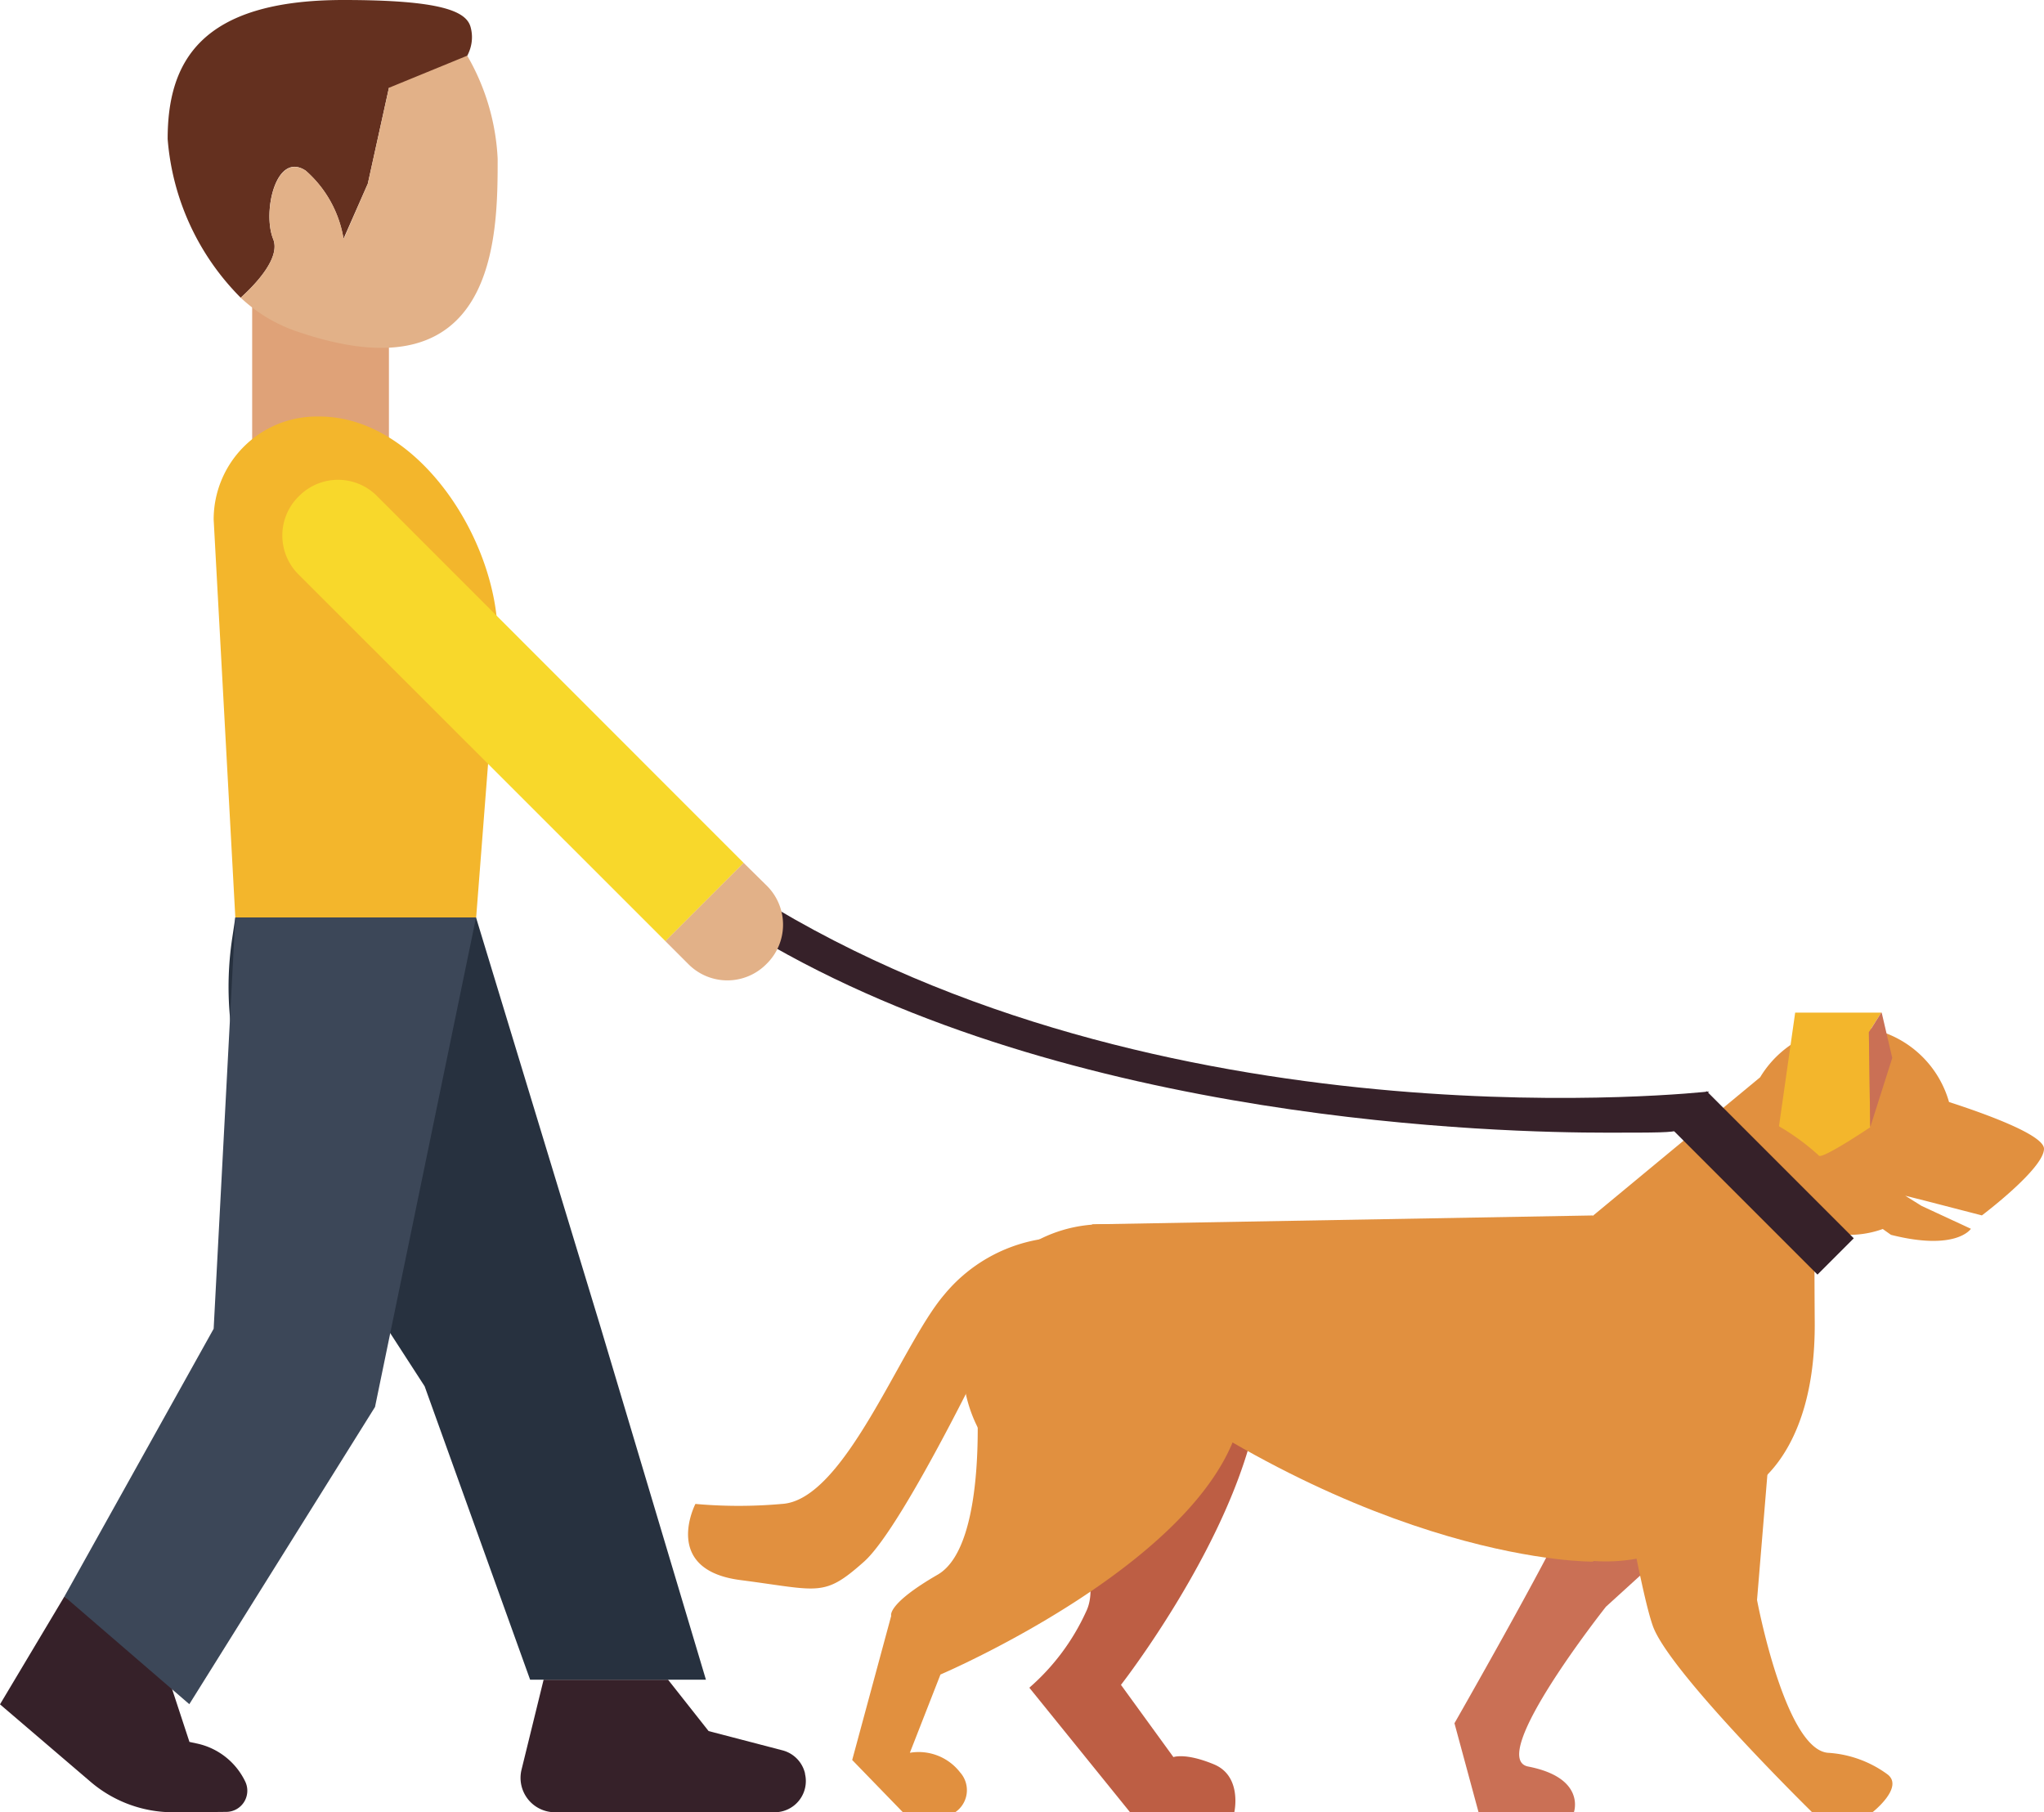
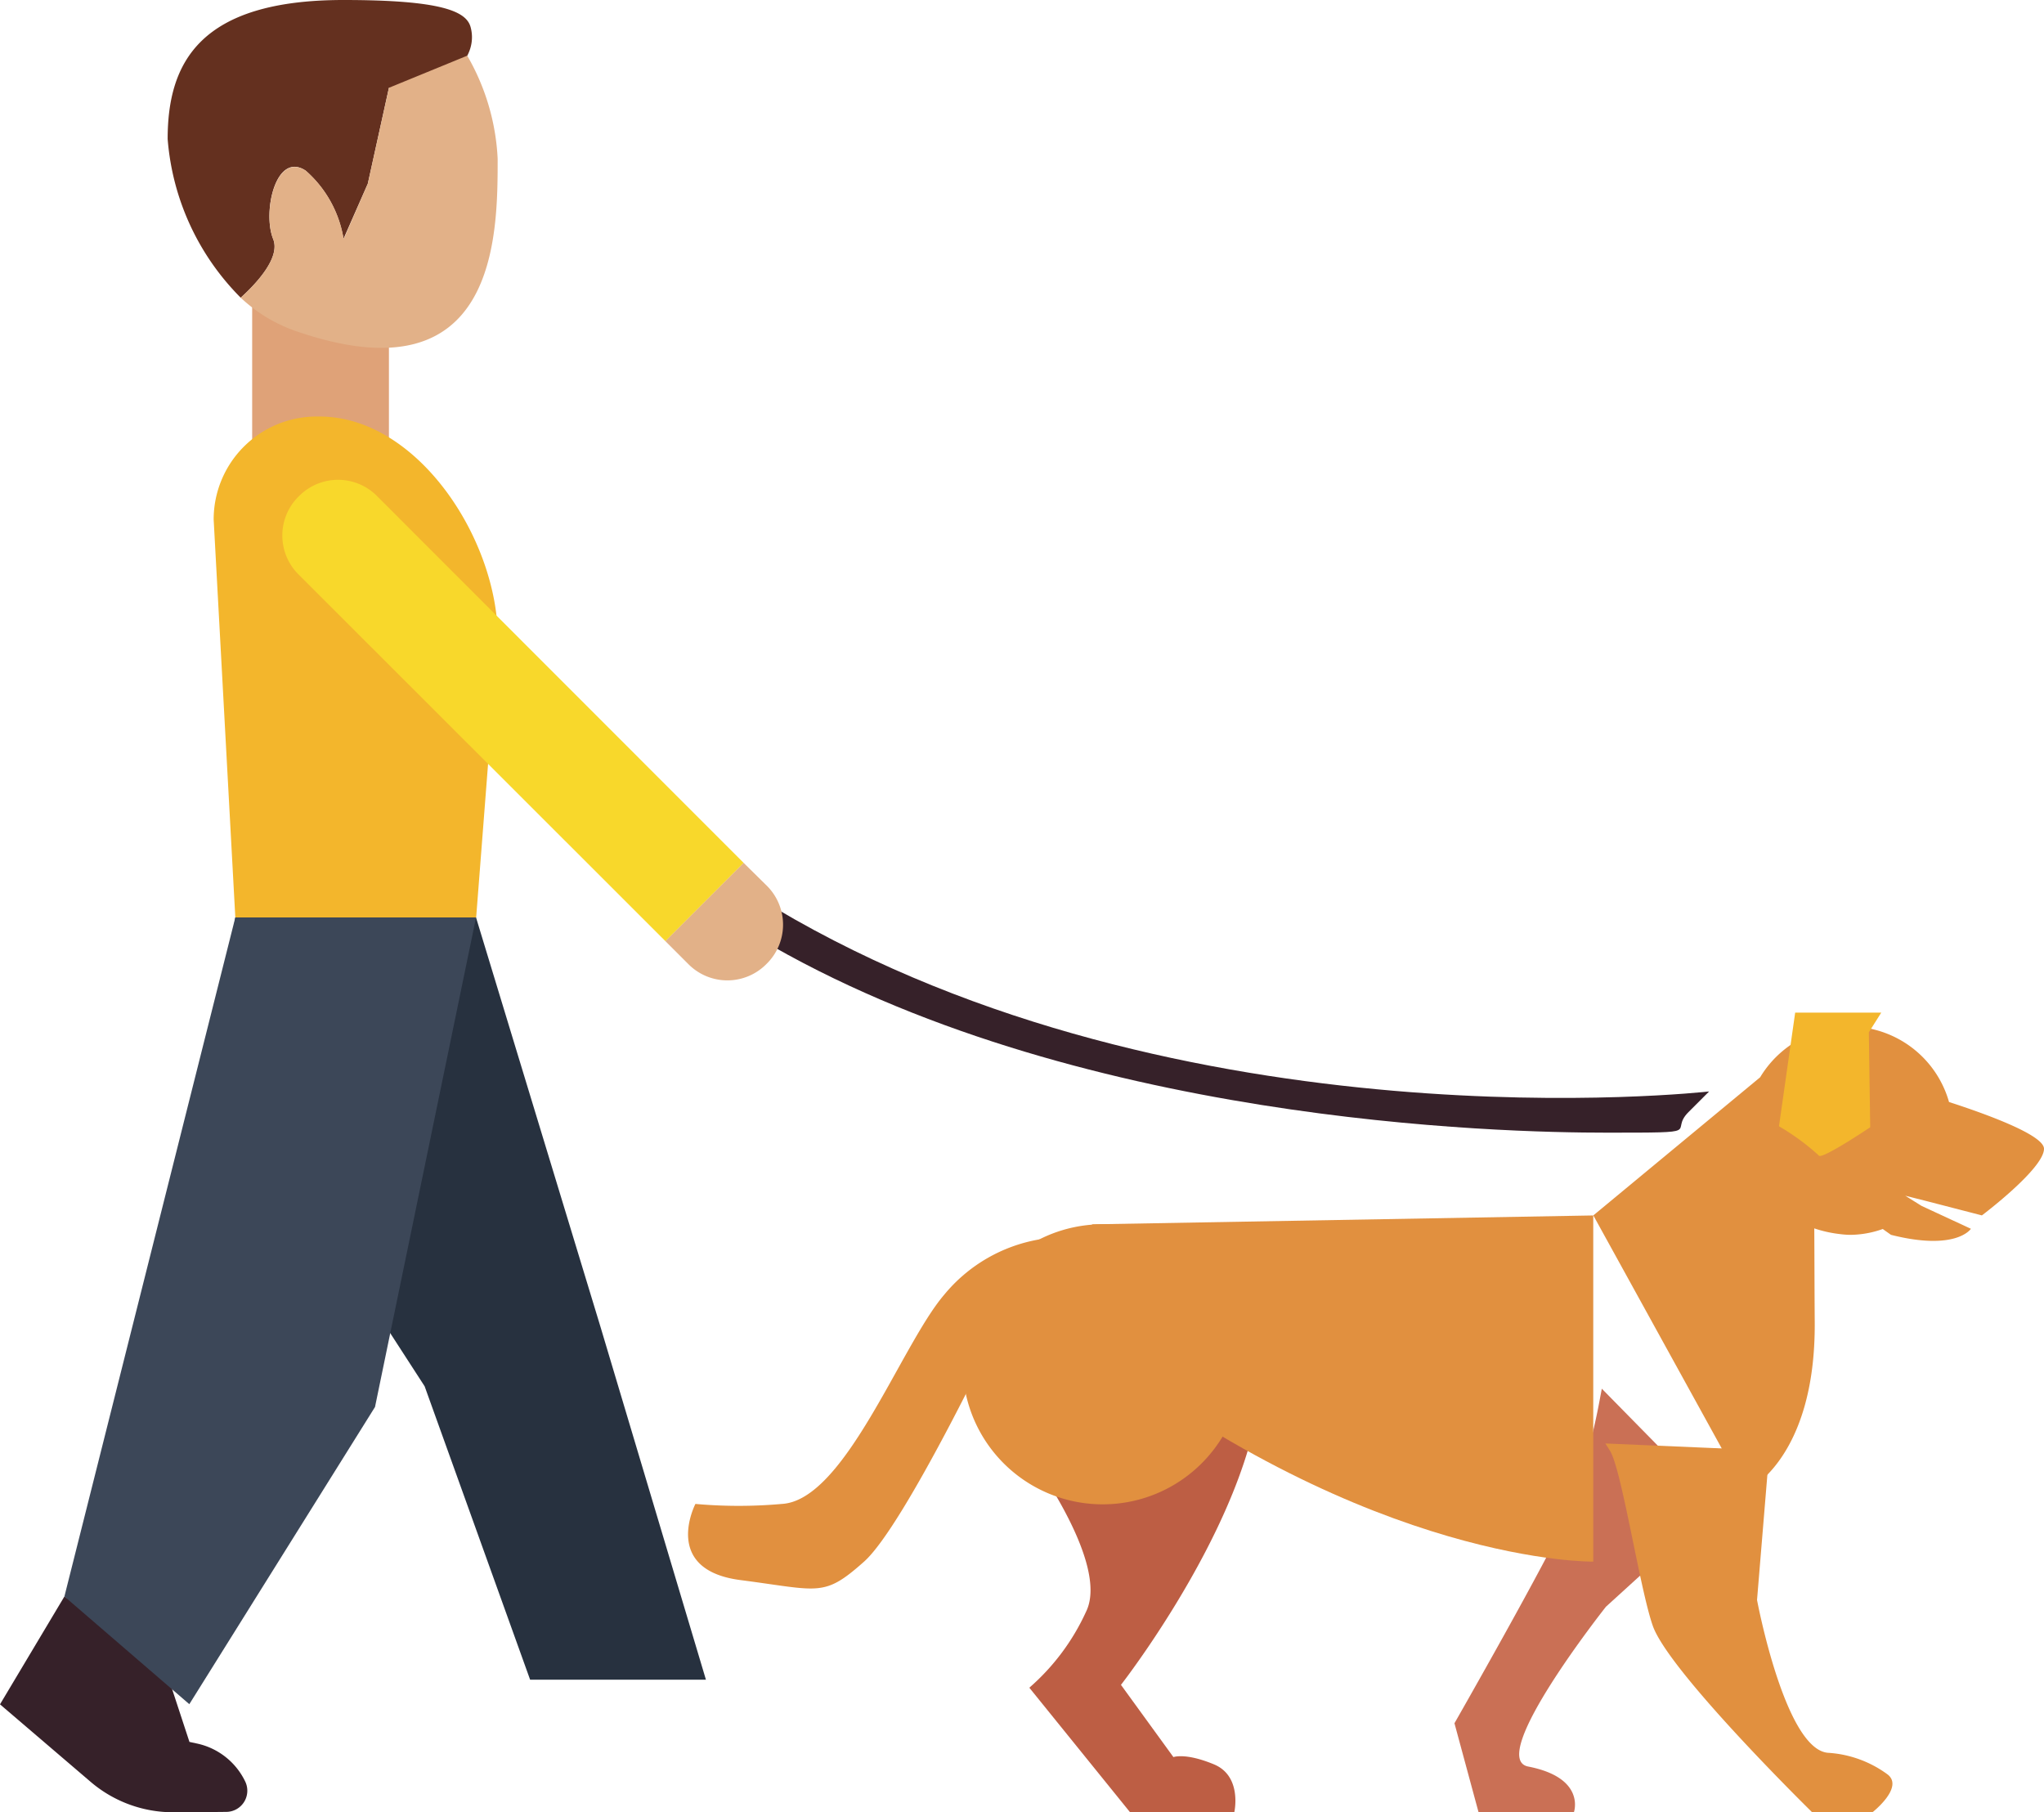
<svg xmlns="http://www.w3.org/2000/svg" id="Service-1" width="49.632" height="44" viewBox="0 0 49.632 44">
  <g id="Group_4" data-name="Group 4">
    <path id="Fill_98" data-name="Fill 98" d="M3.578,0s-.014.078-.04.211a16.4,16.4,0,0,1-.79,2.849C2.273,4.145,0,8.123,0,8.123l.585,2.161H2.9S3.2,9.448,1.79,9.174c-1.025-.2,1.888-3.88,1.888-3.88L6.372,2.843,3.578,0" transform="translate(35.317 33.716)" fill="#ca7055" />
    <path id="Fill_99" data-name="Fill 99" d="M0,.718.424,0c9.9,5.871,22.542,4.457,22.665,4.446l-.5.5c-.5.5.5.5-2,.5S7.606,5.225,0,.718Z" transform="translate(18.411 22.054)" fill="#362129" />
    <path id="Fill_100" data-name="Fill 100" d="M4.6,5.239,5.5,5.23a.514.514,0,0,0,.45-.746,1.693,1.693,0,0,0-1.174-.915L4.6,3.531l-.657-2L1.564,0,0,2.619,2.2,4.5a3.079,3.079,0,0,0,2,.739h.4" transform="translate(0 38.761)" fill="#362129" />
-     <path id="Fill_101" data-name="Fill 101" d="M.561,0,.025,2.184A.835.835,0,0,0,.835,3.219H6.171a.757.757,0,0,0,.737-.931l0-.013a.757.757,0,0,0-.546-.559L4.567,1.248,3.582,0H.561" transform="translate(12.639 40.781)" fill="#362129" />
    <path id="Fill_102" data-name="Fill 102" d="M0,4.686H3.321V0H0Z" transform="translate(6.123 7.373)" fill="#dfa278" />
    <path id="Fill_103" data-name="Fill 103" d="M6.371,12.163H.526L0,2.5A2.5,2.5,0,0,1,2.5,0h.069C4.957,0,6.9,2.99,6.9,5.382l-.526,6.781" transform="translate(5.188 10.113)" fill="#f3b62c" />
    <path id="Fill_104" data-name="Fill 104" d="M11.591,18.505H7.323L4.762,11.382,1.272,5.99A7.925,7.925,0,0,1,.09.5L.165,0H6.01L9.031,9.936l2.561,8.569" transform="translate(5.549 22.276)" fill="#27313f" />
-     <path id="Fill_105" data-name="Fill 105" d="M3.033,19.1,0,16.485l3.624-6.5L4.15,0H9.995L7.542,11.884,3.033,19.1" transform="translate(1.564 22.276)" fill="#3c4758" />
+     <path id="Fill_105" data-name="Fill 105" d="M3.033,19.1,0,16.485L4.15,0H9.995L7.542,11.884,3.033,19.1" transform="translate(1.564 22.276)" fill="#3c4758" />
    <path id="Fill_106" data-name="Fill 106" d="M1.9,0,0,1.9l.564.564a1.332,1.332,0,0,0,1.885,0l.019-.019a1.332,1.332,0,0,0,0-1.885L1.9,0" transform="translate(16.155 20.948)" fill="#e2b188" />
    <path id="Fill_107" data-name="Fill 107" d="M2.295.391a1.332,1.332,0,0,0-1.885,0L.39.41a1.332,1.332,0,0,0,0,1.885L9.3,11.2l1.9-1.9L2.295.391" transform="translate(6.856 11.649)" fill="#f8d82b" />
    <path id="Fill_108" data-name="Fill 108" d="M2.561,5.8c-.263-.652.066-2.132.788-1.659A2.8,2.8,0,0,1,4.269,5.8L4.86,4.46l.513-2.329.7-.047C6.878,2.03,7.551,1.36,7.355.654,7.248.27,6.633,0,4.269,0,.788,0,0,1.511,0,3.375A6.129,6.129,0,0,0,1.774,7.228c.38-.344.97-.973.788-1.424" transform="translate(4.071)" fill="#64301f" />
    <path id="Fill_109" data-name="Fill 109" d="M3.6.779,3.086,3.108,2.5,4.452a2.8,2.8,0,0,0-.919-1.659C.853,2.32.525,3.8.788,4.452.97,4.9.38,5.531,0,5.876A3.743,3.743,0,0,0,1.379,6.7c4.86,1.659,4.86-2.34,4.86-4.2A5.511,5.511,0,0,0,5.5,0L3.6.779" transform="translate(5.845 1.352)" fill="#e2b188" />
    <path id="Fill_110" data-name="Fill 110" d="M0,3.838S2.373,6.859,1.729,8.15A5.426,5.426,0,0,1,.354,9.99L2.8,13.014H5.331s.2-.875-.494-1.163-.984-.176-.984-.176L2.579,9.921S6.97,4.3,5.782.982,0,3.838,0,3.838" transform="translate(24.64 30.986)" fill="#bd5e44" />
    <path id="Fill_111" data-name="Fill 111" d="M6.791,3.395A3.4,3.4,0,1,1,3.395,0a3.395,3.395,0,0,1,3.4,3.395" transform="translate(23.384 29.724)" fill="#e1903f" />
    <path id="Fill_112" data-name="Fill 112" d="M8.074,4.235l-.5-.126.394.246,1.2.557s-.35.548-1.94.147c-.074-.052-.142-.1-.2-.142a2.387,2.387,0,0,1-.8.142,2.24,2.24,0,0,1-.253-.02,2.985,2.985,0,0,1-.61-.137c.005.741.005,1.513.011,2.269.026,3.373-1.682,4.119-1.682,4.119L0,4.587,4.05,1.234A2.54,2.54,0,0,1,5.353.158L5.364.147V.158A2.407,2.407,0,0,1,6.215,0,2.523,2.523,0,0,1,8.637,1.834c.893.289,2.306.8,2.306,1.135,0,.483-1.508,1.618-1.508,1.618L8.074,4.235" transform="translate(38.689 24.922)" fill="#e1903f" />
    <path id="Fill_113" data-name="Fill 113" d="M0,3.216v-3L12.171,0V8.405S6.83,8.489,0,3.216" transform="translate(26.516 29.51)" fill="#e1903f" />
-     <path id="Fill_114" data-name="Fill 114" d="M3.014.955s.31,3.83-.938,4.551-1.129,1-1.129,1L0,10.006l1.231,1.269H2.5a.647.647,0,0,0,.12-.968A1.272,1.272,0,0,0,1.4,9.831l.743-1.9S8.568,5.193,9.412,1.766s-6.4-.811-6.4-.811" transform="translate(20.693 32.725)" fill="#e1903f" />
    <path id="Fill_115" data-name="Fill 115" d="M0,0S.043.066.115.182C.4.648.837,3.534,1.152,4.428c.392,1.117,3.869,4.526,3.869,4.526H6.486s.767-.6.371-.915A2.717,2.717,0,0,0,5.4,7.51C4.359,7.413,3.683,3.8,3.683,3.8l.3-3.63L0,0" transform="translate(38.981 35.046)" fill="#e1903f" />
    <path id="Fill_116" data-name="Fill 116" d="M8.546,0A3.833,3.833,0,0,0,6.22,1.347C5.169,2.573,3.812,6.338,2.28,6.425a11.774,11.774,0,0,1-2.1,0s-.832,1.6,1.094,1.849,2.016.428,3-.447,3.254-5.65,3.254-5.65L8.546,0" transform="translate(16.706 30.089)" fill="#e1903f" />
-     <path id="Fill_117" data-name="Fill 117" d="M4.453,3.572l-.881.881L0,.881.881,0,4.453,3.572" transform="translate(40.56 26.493)" fill="#362129" />
    <path id="Fill_118" data-name="Fill 118" d="M2.483,0H.393L0,2.759a5.625,5.625,0,0,1,.963.706C1,3.6,2.215,2.783,2.215,2.783L2.182.477,2.483,0" transform="translate(43.197 24.586)" fill="#f3b62c" />
-     <path id="Fill_119" data-name="Fill 119" d="M.333,0l-.3.477L.065,2.783.6,1.1.344,0H.333" transform="translate(45.347 24.586)" fill="#ca7055" />
-     <path id="Fill_120" data-name="Fill 120" d="M8.406,4.2A4.2,4.2,0,1,1,4.2,0a4.2,4.2,0,0,1,4.2,4.2" transform="translate(34.791 29.51)" fill="#e1903f" />
  </g>
</svg>